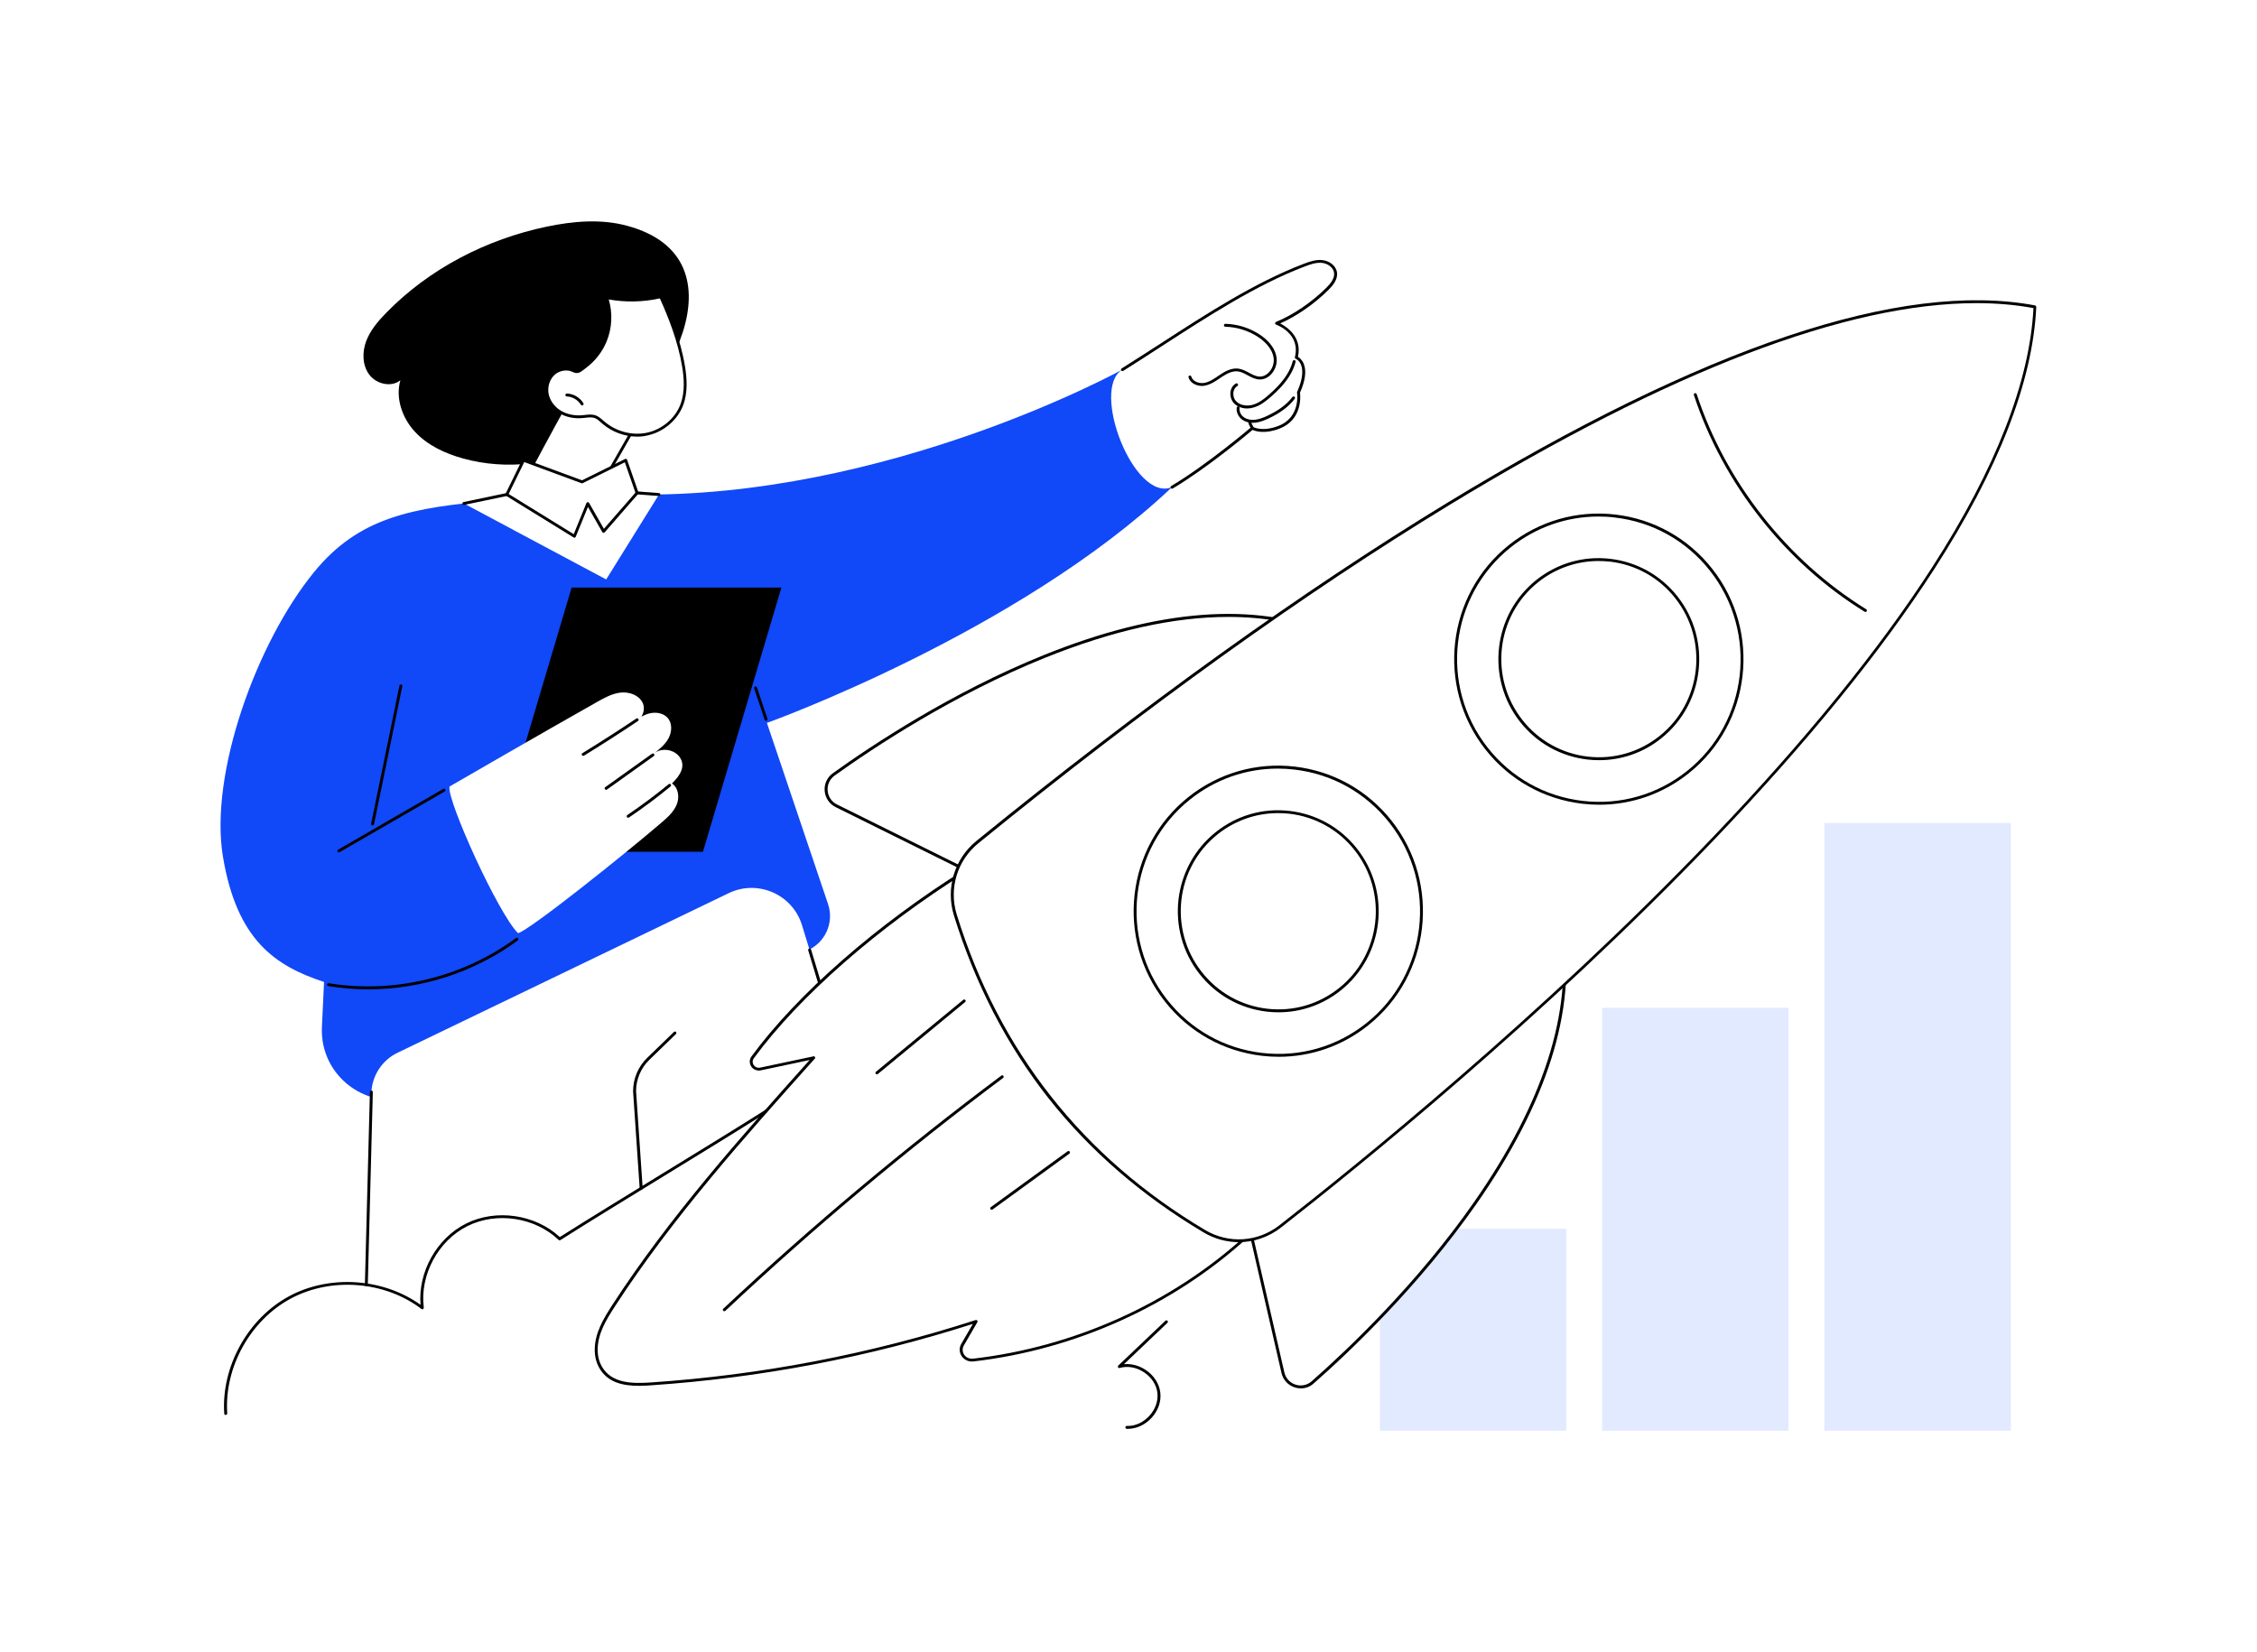
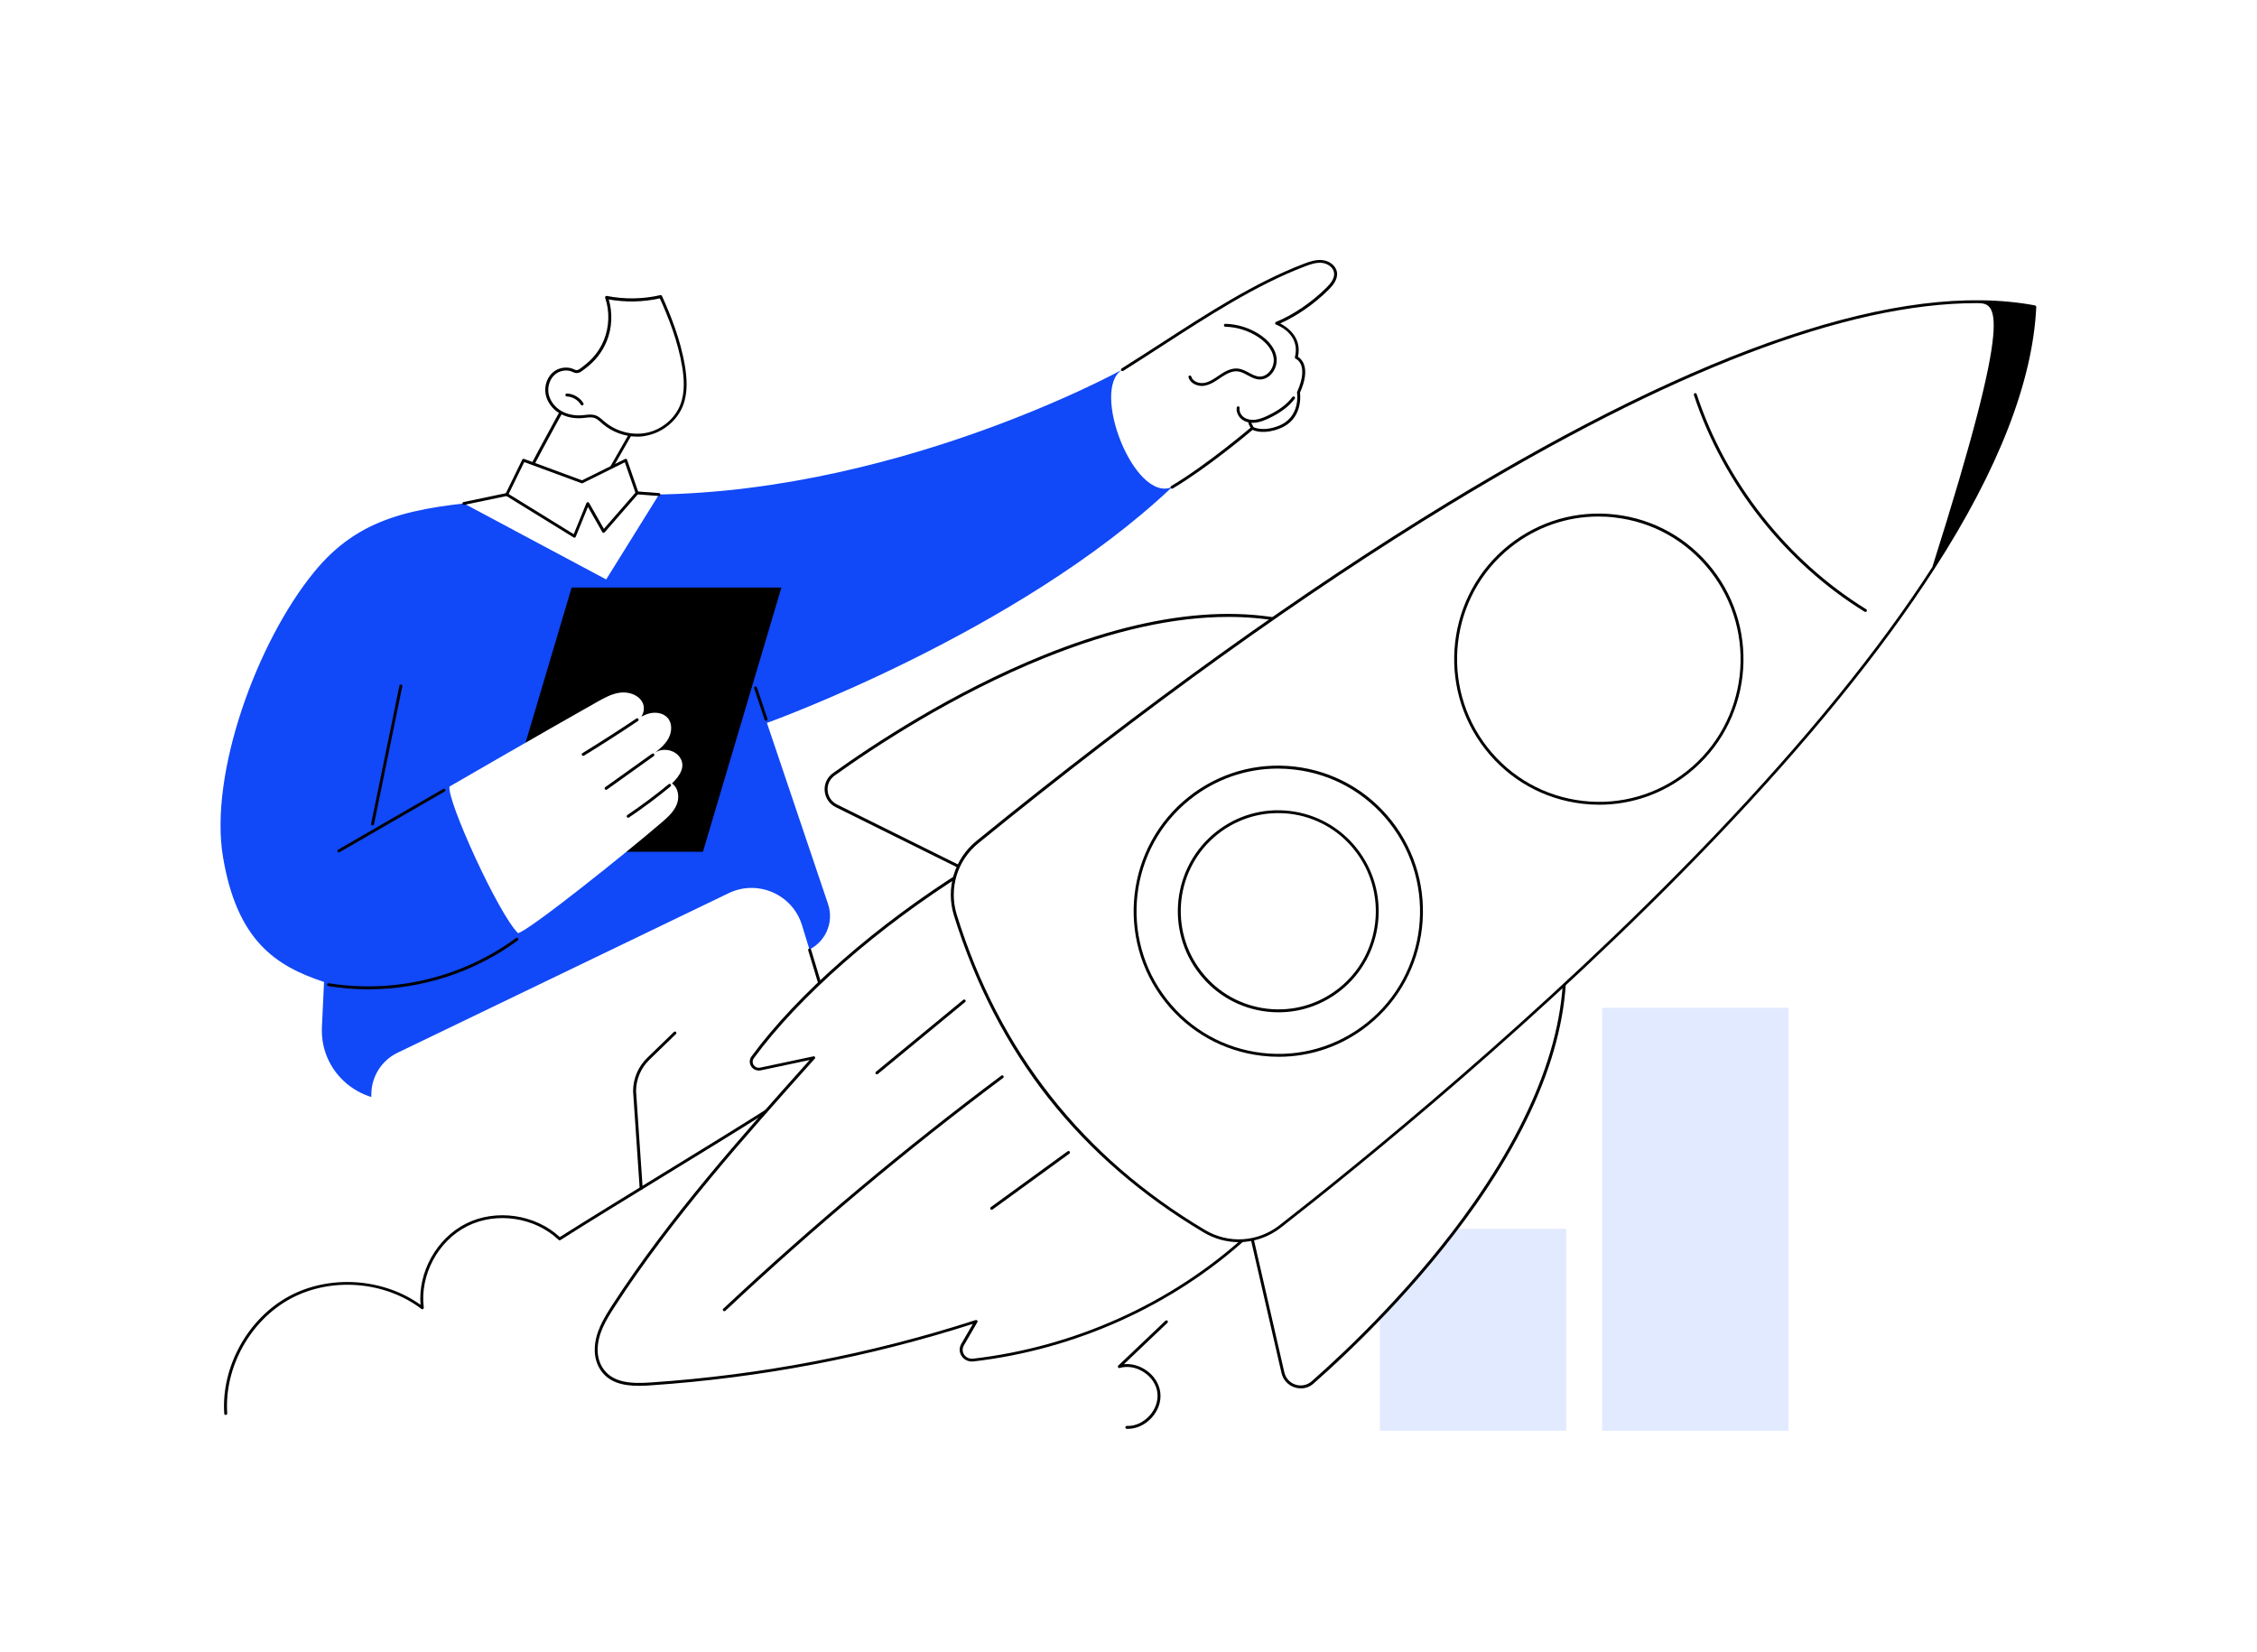
<svg xmlns="http://www.w3.org/2000/svg" version="1.1" id="Layer_1" x="0px" y="0px" viewBox="1458 -1000 3415 2500" style="enable-background:new 1458 -1000 3415 2500;" xml:space="preserve">
  <style type="text/css"> .st0{fill:#FFFFFF;} .st1{fill:#1148F7;} .st2{fill:#E2EAFF;} </style>
  <g id="Background">
    <rect x="1458" y="-1000" class="st0" width="3415" height="2500" />
  </g>
  <g id="Illustration">
    <g id="Startup_accelerator_1_">
      <g>
        <g>
          <g>
            <path class="st1" d="M2618.4,93.9c0,0,379.4-135.9,612.8-356.6c-55.7-31.9-57.1-101.9-75.3-177.9c0,0-355.9,196.4-743,188.8 c-3.5,11.2-8.5,21.9-15.9,31.1c-14.3,17.6-37.1,27.3-59,30.7c-21,3.3-43.1,2.2-63.7-3.5c-18.5-5.1-36.5-14.5-50.1-28.1 c-6.3-6.3-11.4-13.4-15.3-21.1c-127.6,10.2-207.9,25.6-275.3,107.9c-86.9,106-159.3,305.5-138.2,431.5s79,164.9,152.9,189.2 l-3.2,68.1c-3.6,75.5,71,130.1,141.9,103.8l590-218.6c28.7-10.6,43.7-42.2,33.9-71.2L2618.4,93.9z" />
            <path d="M2617.1,90.6c-0.9,0-1.8-0.6-2.1-1.5l-15.9-47.5c-0.4-1.2,0.2-2.4,1.4-2.8c1.2-0.4,2.4,0.2,2.8,1.4l15.9,47.5 c0.4,1.2-0.2,2.4-1.4,2.8C2617.5,90.6,2617.3,90.6,2617.1,90.6z" />
          </g>
          <g>
            <path class="st0" d="M3156-440.6c90.4-55.4,176.1-120.4,275.1-158.2c8.7-3.3,17.9-6.5,27.2-5.5c9.3,1,18.7,7.3,20.1,16.5 c1.5,9.3-5.3,17.8-11.9,24.5c-21,21-49.7,41.3-77.2,52.4c0,0,39.3,14,29.9,51.7c0,0,23.1,8.9,3.4,52.9c0,0,6.6,38.7-29.6,52.7 c-26,10-40.2,1.3-40.2,1.3s-64.5,65.8-121.5,89.4C3174.2-239.1,3107.4-410.8,3156-440.6z" />
            <path d="M3231.3-260.5c-0.8,0-1.5-0.4-1.9-1.1c-0.6-1-0.3-2.4,0.8-3c54.4-32.3,120.5-88.6,121.2-89.2c0.7-0.6,1.8-0.7,2.6-0.2 c0.1,0.1,13.7,8,38.3-1.5c34.1-13.2,28.3-49.9,28.2-50.3c-0.1-0.4,0-0.9,0.2-1.3c9.7-21.7,8.5-34.1,5.9-40.8 c-2.8-7-7.8-9.1-8-9.2c-1-0.4-1.6-1.5-1.3-2.6c8.8-35.4-27-48.6-28.5-49.1c-0.9-0.3-1.4-1.1-1.5-2c0-0.9,0.5-1.7,1.4-2.1 c25.7-10.4,54.3-29.8,76.5-52c5.5-5.5,12.7-13.8,11.3-22.6c-1.3-8.4-10.3-13.9-18.1-14.7c-8.8-0.9-17.4,2-26.2,5.4 c-73.5,28-146.2,75.2-216.5,120.7c-20.2,13.1-39.2,25.4-58.2,37.3c-1,0.6-2.4,0.3-3-0.7c-0.6-1-0.3-2.4,0.7-3 c19-11.9,38-24.2,58.2-37.2c70.5-45.7,143.4-92.9,217.3-121.1c8.9-3.4,18.5-6.7,28.2-5.6c9.7,1,20.4,7.7,22,18.4 c1.7,10.8-6.4,20.2-12.6,26.4c-21.2,21.2-48.3,40-73.3,51c10.3,5.3,33.4,20.7,26.9,50.5c2.3,1.4,6.2,4.5,8.7,10.5 c4.4,10.7,2.5,25.4-5.6,43.8c0.7,5.4,3.7,41-31.1,54.4c-22.3,8.6-36.3,3.9-40.7,1.9c-9,7.6-69.9,58.5-120.7,88.6 C3232-260.6,3231.7-260.5,3231.3-260.5z" />
-             <path d="M3345.1-381.9c-8,0-15.4-2.9-20.3-8.2c-4-4.4-5.9-11.1-4.9-17.4c0.9-5.5,3.8-9.8,8.1-12.2c1.1-0.6,2.4-0.2,3,0.8 c0.6,1.1,0.2,2.4-0.8,3c-3.1,1.8-5.2,5-5.9,9.1c-0.8,5,0.6,10.2,3.8,13.7c6.5,7.1,17.6,7.9,25.8,5.5c9.2-2.7,17.2-9,24.5-15.5 c9.6-8.5,21.6-20.1,29.4-34.6c2.7-5.1,4.8-10.3,6.2-15.7c0.3-1.2,1.5-1.9,2.7-1.6c1.2,0.3,1.9,1.5,1.6,2.7 c-1.5,5.7-3.7,11.3-6.6,16.6c-8.2,15.1-20.5,27.1-30.4,35.8c-7.7,6.8-16.2,13.5-26.2,16.4 C3351.7-382.4,3348.4-381.9,3345.1-381.9z" />
            <path d="M3276.8-416c-8.7,0-18-4.4-20.5-13c-0.3-1.2,0.3-2.4,1.5-2.7s2.4,0.3,2.7,1.5c2.2,7.7,12.3,11.1,20.3,9.5 c7.4-1.5,14-6,20.3-10.3c1.1-0.8,2.2-1.5,3.4-2.3c7.3-4.9,17.1-10.3,27.4-8.9c5.8,0.8,10.9,3.6,15.9,6.2 c5.2,2.8,10.2,5.5,15.6,5.8c5.3,0.3,10.4-2,14.6-6.4c5.3-5.6,8-13.6,7.2-21c-1.9-16.1-15.7-27.3-23.8-32.6 c-14.7-9.6-31.8-14.9-49.4-15.4c-1.2,0-2.2-1-2.1-2.3c0-1.2,1.1-2.2,2.3-2.1c18.4,0.5,36.2,6.1,51.6,16.1 c8.7,5.7,23.7,17.9,25.8,35.8c1,8.6-2.2,18-8.3,24.5c-5.1,5.4-11.5,8.1-18.1,7.8c-6.4-0.4-12-3.4-17.5-6.4 c-4.8-2.6-9.4-5.1-14.4-5.8c-8.8-1.2-17.7,3.8-24.4,8.2c-1.1,0.7-2.2,1.5-3.3,2.2c-6.7,4.6-13.7,9.3-22,11 C3280.2-416.2,3278.5-416,3276.8-416z" />
            <path d="M3353.7-360.2c-5.9,0-11.3-1.5-15.6-4.4c-6.3-4.3-9.9-11.8-8.8-18.7c0.2-1.2,1.3-2,2.5-1.8c1.2,0.2,2,1.3,1.8,2.5 c-0.8,5.2,2,11,6.9,14.3c4.4,3,10.5,4.2,17,3.4c6.3-0.8,12.5-3.3,17.6-5.7c17.2-8,29.8-17.3,38.4-28.6c0.7-1,2.1-1.2,3.1-0.4 c1,0.7,1.2,2.1,0.4,3.1c-9,11.8-22.1,21.6-40,29.9c-5.5,2.5-12,5.2-18.9,6.1C3356.6-360.3,3355.1-360.2,3353.7-360.2z" />
            <path d="M3352.1-351.8c-0.7,0-1.4-0.3-1.8-1c-1.8-2.6-3-5.5-3.7-8.5c-0.3-1.2,0.5-2.4,1.7-2.6c1.2-0.3,2.4,0.5,2.6,1.7 c0.6,2.5,1.6,4.9,3,7c0.7,1,0.4,2.4-0.6,3.1C3353-352,3352.5-351.8,3352.1-351.8z" />
          </g>
          <polygon points="2521.6,288.9 2204.2,288.9 2322.9,-110.9 2640.3,-110.9 " />
          <g>
            <g>
              <path class="st0" d="M2474.7,185.5c12.8-12.3,20.6-25.7,12.4-38.8c-8.2-13.1-28.7-16.2-40.3-6c8.6-6.8,17.5-13.8,22.7-23.5 c5.2-9.6,6-22.6-1.3-30.9c-6.3-7.2-17.2-9.1-26.6-7c-4.6,1-9,2.9-13.2,5.1c4.1-6.1,5.2-14.8,1.7-21.5 c-5.9-11.4-20.3-16.3-33.1-14.9c-12.8,1.4-24.4,7.9-35.6,14.2c-75,42.2-223.3,128-223.3,128c-3.9,21.3,74.2,193.2,103.8,221.9 c19.1-5.7,162.5-120.6,216.8-167.2c9.1-7.8,18.5-16.1,23.1-27.2C2486.4,206.9,2484.7,192.2,2474.7,185.5z" />
              <path d="M2340.4,143.7c-0.7,0-1.5-0.4-1.9-1c-0.6-1-0.3-2.4,0.7-3c27.4-16.9,54.9-34.5,81.6-52.4c1-0.7,2.4-0.4,3.1,0.6 c0.7,1,0.4,2.4-0.6,3.1c-26.8,18-54.3,35.6-81.8,52.5C2341.2,143.6,2340.8,143.7,2340.4,143.7z" />
              <path d="M2375.1,195.1c-0.7,0-1.4-0.3-1.8-0.9c-0.7-1-0.5-2.4,0.5-3.1l70.8-50.6c1-0.7,2.4-0.5,3.1,0.5s0.5,2.4-0.5,3.1 l-70.8,50.6C2376,195,2375.6,195.1,2375.1,195.1z" />
              <path d="M2408.4,237.4c-0.7,0-1.4-0.3-1.8-1c-0.7-1-0.4-2.4,0.6-3.1c21.5-14.5,42.6-30.3,62.6-46.7c0.9-0.8,2.3-0.6,3.1,0.3 c0.8,0.9,0.6,2.3-0.3,3.1c-20.1,16.6-41.3,32.4-62.9,47C2409.2,237.2,2408.8,237.4,2408.4,237.4z" />
            </g>
            <path d="M2015.1,497c-20.2,0-40.3-1.6-60.4-4.9c-1.2-0.2-2-1.3-1.8-2.5c0.2-1.2,1.3-2,2.5-1.8c99.1,16.1,202.4-8.8,283.3-68.3 c1-0.7,2.4-0.5,3.1,0.5c0.7,1,0.5,2.4-0.5,3.1C2175.8,471.3,2095.8,497,2015.1,497z" />
            <path d="M1970.7,289.8c-0.8,0-1.5-0.4-1.9-1.1c-0.6-1.1-0.2-2.4,0.8-3l159.1-91.9c1-0.6,2.4-0.2,3,0.8c0.6,1.1,0.2,2.4-0.8,3 l-159.1,91.9C1971.5,289.7,1971.1,289.8,1970.7,289.8z" />
            <path d="M2021.7,249c-0.1,0-0.3,0-0.4,0c-1.2-0.2-2-1.4-1.7-2.6l42.8-208.9c0.2-1.2,1.4-2,2.6-1.7c1.2,0.2,2,1.4,1.7,2.6 l-42.8,208.9C2023.7,248.3,2022.7,249,2021.7,249z" />
          </g>
        </g>
        <g>
          <path class="st0" d="M2671.4,399.7c-14.4-46.5-66.9-69.3-110.8-48.2L2059.5,593c-23.6,11.4-38.9,35-39.6,61.2 c-0.3,10.9-7.2,275.2-7.6,289.8c0,0,45.9,4.9,84.6,35.1c-3.5-134.8,121.4-173.6,207.7-104.4L2617,681.5l140.1,11.1 C2722,565.7,2691.8,465.4,2671.4,399.7z" />
          <path d="M2757.1,694.9c-1,0-1.9-0.6-2.1-1.6c-24.6-88.9-49.5-174.7-74.1-255.2c-0.4-1.2,0.3-2.4,1.5-2.8 c1.2-0.4,2.4,0.3,2.8,1.5c24.6,80.5,49.5,166.4,74.1,255.3c0.3,1.2-0.4,2.4-1.5,2.7C2757.5,694.9,2757.3,694.9,2757.1,694.9z" />
-           <path d="M2012.3,946.3L2012.3,946.3c-1.3,0-2.2-1-2.2-2.3c0.4-15.5,7.3-280.3,7.6-291.6c0-1.2,1-2.1,2.2-2.1c0,0,0,0,0.1,0 c1.2,0,2.2,1,2.1,2.3c-0.3,11.3-7.2,276.2-7.6,291.6C2014.5,945.3,2013.5,946.3,2012.3,946.3z" />
          <path d="M2428.1,800.5c-1.1,0-2.1-0.9-2.2-2.1l-10-147.1c0-19.1,7.8-37.5,21.4-50.6l40.4-39.2c0.9-0.8,2.3-0.8,3.1,0 c0.8,0.9,0.8,2.3,0,3.1l-40.4,39.2c-12.7,12.3-20,29.6-20,47.3l10,146.9c0.1,1.2-0.8,2.3-2.1,2.3 C2428.2,800.5,2428.2,800.5,2428.1,800.5z" />
        </g>
        <g>
-           <path d="M2406.7-658.4c-39.5-10.7-81.6-7-121.7,1.4c-91.1,19.1-177.5,63.6-242.6,130.3c-12.4,12.7-24.2,26.5-30.4,43.1 s-5.8,36.6,4.9,50.7c10.7,14.1,33.1,19.4,46.9,8.3c-7.7,27.1,2.8,57.2,22,77.9s45.8,33,73,40.5c65.7,18.1,138.2,9.6,198-23.1 C2464.3-388.2,2590.8-608.8,2406.7-658.4z" />
          <g>
            <path class="st0" d="M2310.2-382.3c0,0-60,108.3-70.3,134.1c0,0,10.3,77.6,88.1,70.8c11-1,34.4-3.3,60.3-17.7 c30.9-17.2,27.3-56.6,11.6-60.8c-16.6-4.4-24.6-23.3-16-38.3l38.3-67C2422.3-361.1,2410.7-448.8,2310.2-382.3z" />
            <path d="M2318.6-174.8c-70.4,0-80.8-72.3-80.9-73.1c0-0.4,0-0.8,0.1-1.1c10.2-25.6,68-129.9,70.4-134.4 c0.2-0.3,0.4-0.6,0.7-0.8c35.7-23.6,64.5-30.8,85.6-21.2c25.3,11.5,29.7,42.6,29.9,44c0.1,0.5,0,1-0.3,1.4l-38.3,67 c-3.7,6.5-4.2,14.2-1.3,21.1c2.9,6.9,8.7,12,16,14c6.8,1.8,11.8,9.3,13.1,19.4c1.7,13.8-3.6,33.9-24.2,45.4 c-26.9,14.9-50.9,17-61.2,17.9C2324.9-174.9,2321.7-174.8,2318.6-174.8z M2242.2-247.9c1.1,7.4,13.4,74.6,85.7,68.3 c10-0.9,33.4-2.9,59.4-17.4c18.7-10.4,23.5-28.6,22-41c-1-8.2-4.9-14.4-9.9-15.7c-8.6-2.3-15.5-8.3-18.9-16.5s-2.8-17.3,1.6-25 l37.9-66.3c-0.8-4.6-6.1-30.2-27.2-39.8c-19.5-8.9-46.7-2-80.8,20.5C2307.6-373,2252.6-273.3,2242.2-247.9z" />
          </g>
          <g>
            <g>
              <path class="st0" d="M2297-435.7c-9.2,7.2-13.4,19.9-11.4,31.5s9.8,21.7,19.9,27.7s22.2,8.1,33.9,7c6.4-0.6,13.2-2.1,19.2,0.1 c4.7,1.7,8.3,5.5,12.1,8.7c17.9,15.5,43.1,22.5,66.3,17.6c23.2-4.8,43.7-21.7,52.3-43.7c7.1-18.2,6.1-38.6,3-57.9 c-6-37-19.4-72.3-34.8-106.4c-26.8,6.2-54.9,6.7-81.8,1.2c7.2,21.1,6.4,44.9-2,65.5c-6.5,15.7-17.4,29.6-31,39.7 c-2.8,2-7.1,6-10.5,6.8c-4.3,0.9-6.9-1.9-11.3-3C2312.7-442.8,2303.6-440.9,2297-435.7z" />
              <path d="M2422.3-339.3c-19,0-38.3-7-53-19.7c-0.6-0.6-1.3-1.1-1.9-1.7c-3.1-2.8-6-5.4-9.5-6.7c-4.4-1.6-9.3-1-14.5-0.4 c-1.3,0.1-2.5,0.3-3.8,0.4c-12.8,1.2-25.3-1.4-35.2-7.3c-11-6.6-18.9-17.5-20.9-29.2c-2.2-12.7,2.7-26.2,12.2-33.6 c7.1-5.5,16.9-7.6,25.7-5.5c1.8,0.4,3.3,1.1,4.7,1.7c2.1,1,3.7,1.7,5.7,1.2c2.2-0.5,5.3-3,7.6-4.8c0.7-0.6,1.4-1.1,2-1.6 c13.5-10,24-23.4,30.3-38.8c8.2-20.1,9-43.4,2-64c-0.3-0.7-0.1-1.6,0.4-2.2s1.3-0.9,2.1-0.7c26.5,5.3,54.5,4.9,80.9-1.2 c1-0.2,2.1,0.3,2.5,1.2c12.8,28.4,28.3,66.2,34.9,107c2.5,15.5,4.9,38.4-3.1,59c-8.7,22.4-29.9,40.1-53.9,45.1 C2432.5-339.8,2427.4-339.3,2422.3-339.3z M2351.1-372.7c2.8,0,5.5,0.3,8.3,1.3c4.3,1.6,7.7,4.6,11,7.5 c0.6,0.6,1.2,1.1,1.9,1.6c17.6,15.2,42.2,21.8,64.4,17.1c22.6-4.7,42.5-21.3,50.7-42.4c7.6-19.6,5.3-41.8,2.9-56.7 c-6.4-39.5-21.3-76.3-33.9-104.2c-25.2,5.6-51.9,6.2-77.3,1.6c6.1,20.7,5,43.6-3.2,63.5c-6.6,16.1-17.6,30.1-31.8,40.6 c-0.6,0.4-1.2,0.9-1.9,1.5c-2.8,2.2-6.3,5-9.4,5.6c-3.4,0.7-6-0.4-8.4-1.5c-1.2-0.6-2.5-1.1-3.9-1.5c-7.5-1.8-15.9,0-21.9,4.7 c-8.3,6.5-12.5,18.3-10.6,29.4c1.9,10.5,8.9,20.3,18.9,26.2c9.1,5.4,20.7,7.8,32.6,6.7c1.2-0.1,2.4-0.3,3.7-0.4 C2345.6-372.4,2348.4-372.7,2351.1-372.7z M2297-435.7L2297-435.7L2297-435.7z" />
            </g>
            <path d="M2338.8-386.5c-0.7,0-1.5-0.4-1.9-1.1c-4.4-7.3-12.8-12.2-21.3-12.5c-1.2,0-2.2-1.1-2.1-2.3c0-1.2,1.1-2.2,2.3-2.1 c10,0.3,19.7,6.1,24.9,14.6c0.6,1,0.3,2.4-0.7,3C2339.6-386.6,2339.2-386.5,2338.8-386.5z" />
          </g>
          <polygon class="st0" points="2159.9,-238.1 2225,-251.8 2250.2,-303.6 2338.8,-270.9 2404.9,-303.6 2422.1,-254.2 2455.1,-251.7 2375.2,-123.2 " />
          <path d="M2159.9-235.9c-1,0-1.9-0.7-2.2-1.8c-0.2-1.2,0.5-2.4,1.7-2.6l64-13.4l24.8-50.8c0.5-1,1.7-1.5,2.7-1.1l87.7,32.4 l65.2-32.3c0.6-0.3,1.2-0.3,1.8-0.1c0.6,0.2,1,0.7,1.2,1.3l16.7,48l31.6,2.4c1.2,0.1,2.1,1.1,2,2.4c-0.1,1.2-1.1,2.1-2.4,2 l-33-2.5c-0.9-0.1-1.6-0.6-1.9-1.5l-16.4-47l-63.8,31.6c-0.5,0.3-1.2,0.3-1.7,0.1l-86.7-32l-24.4,50c-0.3,0.6-0.9,1.1-1.5,1.2 l-65,13.6C2160.2-235.9,2160-235.9,2159.9-235.9z" />
          <path d="M2327.2-186.4c-0.4,0-0.8-0.1-1.2-0.3l-102.3-63.1c-1-0.6-1.4-2-0.7-3c0.6-1,2-1.4,3-0.7l100.1,61.8l19.2-47.1 c0.3-0.8,1.1-1.3,1.9-1.4c0.8-0.1,1.6,0.4,2.1,1.1l22.4,39.3l48.6-55.7c0.8-0.9,2.2-1,3.1-0.2c0.9,0.8,1,2.2,0.2,3.1l-50.7,58.1 c-0.5,0.5-1.2,0.8-1.9,0.7c-0.7-0.1-1.3-0.5-1.7-1.1l-21.7-38.1l-18.5,45.3c-0.2,0.6-0.7,1.1-1.4,1.3 C2327.7-186.5,2327.5-186.4,2327.2-186.4z" />
        </g>
      </g>
      <g>
        <rect x="3545.8" y="859.4" class="st2" width="282.1" height="305.6" />
        <rect x="3882.1" y="524.9" class="st2" width="282.1" height="640.1" />
-         <rect x="4218.4" y="245.4" class="st2" width="282.1" height="919.6" />
      </g>
      <g>
        <g>
          <g>
            <g>
              <g>
                <path class="st0" d="M3344.5,871.2c-112.7,102.7-260.2,169.1-413.7,186.8c-13.3,1.5-22.7-12-16.2-23.3l20.4-35.2 c-159,51.4-324.7,83.3-491.7,94.5c-28.2,1.9-60.5,1.9-76.2-24.7c-4.9-8.3-7-17.8-6.9-27.3c0.2-24.8,13.3-46.2,26.5-66.5 c87.3-134.4,195.2-255,302.6-375.1l-80.3,17c-10.5,2.2-18.2-9.1-12-17.6c78.8-107.4,208.8-211.6,323.4-283L3344.5,871.2z" />
                <path d="M2424.9,1097c-23.7,0-46.9-4.6-59.8-26.5c-4.8-8.2-7.3-18-7.2-28.5c0.2-24.7,12.8-46.1,26.8-67.7 C2471,841.4,2578.6,720.7,2683,604l-73.7,15.6c-5.8,1.2-11.6-1.1-14.7-6c-3-4.7-2.9-10.5,0.5-15.1 c69.2-94.3,190.4-200.3,324-283.6c1-0.6,2.2-0.4,2.9,0.5l424.1,554.3c0.7,0.9,0.6,2.2-0.3,3 c-113,102.9-260.4,169.5-414.9,187.4c-7.2,0.8-14-2.3-17.9-8.2c-3.7-5.6-3.9-12.5-0.5-18.4l17.5-30.2 c-157.6,50.5-321.3,81.7-486.7,92.9C2437.3,1096.7,2431.1,1097,2424.9,1097z M2689.2,598.3c0.8,0,1.5,0.4,1.9,1.1 c0.5,0.8,0.4,1.9-0.3,2.6c-105.7,118.1-215,240.3-302.4,374.8c-14.2,21.8-25.9,41.8-26.1,65.3c-0.1,9.6,2.2,18.7,6.6,26.2 c15,25.4,46.2,25.5,74.2,23.6c167-11.3,332.2-43,491.1-94.4c0.9-0.3,1.8,0,2.4,0.7c0.6,0.7,0.7,1.7,0.2,2.5l-20.4,35.2 c-2.5,4.4-2.4,9.5,0.3,13.8c2.9,4.5,8.2,6.8,13.7,6.2c153-17.7,298.8-83.4,411-184.9l-421.7-551.1 c-132.5,82.8-252.5,187.9-321.1,281.4c-2.7,3.7-1.9,7.6-0.4,10.1c1.7,2.6,5.3,5.1,10.1,4.1l80.3-17 C2688.9,598.4,2689,598.3,2689.2,598.3z" />
              </g>
              <path d="M2784.8,625.7c-0.6,0-1.3-0.3-1.7-0.8c-0.8-0.9-0.6-2.3,0.3-3.1l132.1-108.9c0.9-0.8,2.3-0.6,3.1,0.3 c0.8,0.9,0.6,2.3-0.3,3.1l-132.1,108.9C2785.7,625.5,2785.2,625.7,2784.8,625.7z" />
              <path d="M2553.9,984.1c-0.6,0-1.2-0.2-1.6-0.7c-0.8-0.9-0.8-2.3,0.1-3.1c133.1-124.8,274.7-243.5,420.7-352.7 c1-0.7,2.4-0.5,3.1,0.4c0.7,1,0.5,2.4-0.4,3.1c-145.9,109.1-287.4,227.7-420.3,352.4C2555,983.9,2554.4,984.1,2553.9,984.1z" />
              <path d="M2958.5,830.6c-0.7,0-1.4-0.3-1.8-0.9c-0.7-1-0.5-2.4,0.5-3.1l116.2-84.5c1-0.7,2.4-0.5,3.1,0.5 c0.7,1,0.5,2.4-0.5,3.1l-116.2,84.5C2959.4,830.5,2958.9,830.6,2958.5,830.6z" />
            </g>
            <g>
              <g>
                <g>
                  <path class="st0" d="M3338.6,813.2l60.6,263.9c4.7,20.5,29.4,28.5,45.1,14.7c107.4-94.6,422.8-400.1,377-686.4L3338.6,813.2 z" />
                  <path d="M3426.2,1100.9c-3.1,0-6.1-0.5-9.2-1.5c-10.1-3.3-17.6-11.4-20-21.8l-60.6-263.9c-0.2-0.8,0.1-1.6,0.7-2.2 l482.7-407.8c0.6-0.5,1.4-0.7,2.2-0.4c0.7,0.3,1.3,0.9,1.4,1.7c19.8,123.3-24.4,263.5-131.4,416.7 c-86.3,123.6-191.3,223.3-246.3,271.7C3440.2,1098.4,3433.3,1100.9,3426.2,1100.9z M3341,814l60.3,262.6 c2,8.9,8.4,15.9,17,18.6c8.6,2.8,17.7,0.8,24.4-5.1c54.8-48.3,159.6-147.7,245.6-271c105.1-150.6,149.3-288.4,131.2-409.6 L3341,814z" />
                </g>
                <g>
                  <path class="st0" d="M2965.1,339.1l-241.7-119.8c-18.7-9.3-20.9-35.3-3.9-47.5c116.2-83.4,484.2-322.2,750.8-211.8 L2965.1,339.1z" />
                  <path d="M2965.1,341.3c-0.3,0-0.7-0.1-1-0.2l-241.7-119.8c-9.5-4.7-15.7-13.9-16.6-24.5s3.8-20.6,12.4-26.8 c59.5-42.7,180.1-122.7,319.5-178.9c172.8-69.6,318.6-80.8,433.5-33.2c0.7,0.3,1.2,1,1.3,1.8s-0.2,1.6-0.9,2l-505.3,379 C2966,341.1,2965.6,341.3,2965.1,341.3z M3316.5-66.5c-82.3,0-174.9,20.6-277.2,61.8c-139,56-259.2,135.8-318.5,178.3 c-7.3,5.3-11.3,13.8-10.5,22.8c0.7,9.1,6,16.9,14.1,20.9l240.4,119.2l501.1-375.9C3420.9-57.5,3371-66.5,3316.5-66.5z" />
                </g>
              </g>
              <g>
                <path class="st0" d="M4536.9-535.5l-0.2-0.3c-473.6-88.6-1357.9,613.1-1599.8,809.9c-32.6,26.5-45.9,70.4-33.4,110.6 c64.5,208.1,190.1,367.5,376.8,478.3c36.1,21.5,81.6,18.5,114.8-7.3C3640.9,664,4514.2-51.7,4536.9-535.5z" />
-                 <path d="M3332.4,879.6c-18.3,0-36.6-4.9-53.2-14.7c-93.1-55.3-172.1-123.7-234.8-203.2c-62.7-79.6-110.8-172.5-143-276.3 c-12.8-41.4,0.6-85.7,34.1-113c252.9-205.7,492.9-378,713.2-512.1c387.3-235.7,686.2-336,888.3-298.2c0.5,0.1,1,0.4,1.3,0.8 l0.2,0.3c0.3,0.4,0.5,0.9,0.5,1.5c-5.3,112.2-57,245.3-153.8,395.6c-80.5,125.1-192.9,263.3-334.1,410.9 c-256.9,268.6-543.5,499.5-654.8,586.2C3377.5,872.1,3355,879.6,3332.4,879.6z M4448.5-541.3 c-196.3,0-463.8,102.4-797.4,305.4c-220.2,134-460,306.2-712.7,511.8c-32.1,26.1-45,68.6-32.7,108.3 c64.1,206.5,190.5,367,375.8,477.1c35.5,21.1,79.6,18.3,112.3-7.2c111.2-86.7,397.7-317.4,654.4-585.8 c141-147.4,253.2-285.4,333.6-410.3c95.9-148.9,147.3-280.7,153-391.8C4507.6-538.8,4478.9-541.3,4448.5-541.3z" />
+                 <path d="M3332.4,879.6c-18.3,0-36.6-4.9-53.2-14.7c-93.1-55.3-172.1-123.7-234.8-203.2c-62.7-79.6-110.8-172.5-143-276.3 c-12.8-41.4,0.6-85.7,34.1-113c252.9-205.7,492.9-378,713.2-512.1c387.3-235.7,686.2-336,888.3-298.2c0.5,0.1,1,0.4,1.3,0.8 l0.2,0.3c0.3,0.4,0.5,0.9,0.5,1.5c-5.3,112.2-57,245.3-153.8,395.6c-80.5,125.1-192.9,263.3-334.1,410.9 c-256.9,268.6-543.5,499.5-654.8,586.2C3377.5,872.1,3355,879.6,3332.4,879.6z M4448.5-541.3 c-196.3,0-463.8,102.4-797.4,305.4c-220.2,134-460,306.2-712.7,511.8c-32.1,26.1-45,68.6-32.7,108.3 c64.1,206.5,190.5,367,375.8,477.1c35.5,21.1,79.6,18.3,112.3-7.2c111.2-86.7,397.7-317.4,654.4-585.8 c141-147.4,253.2-285.4,333.6-410.3C4507.6-538.8,4478.9-541.3,4448.5-541.3z" />
              </g>
              <g>
                <g>
                  <path class="st0" d="M3526.9,549.9c-93.8,74.7-230.2,58.7-304.6-35.7c-74.4-94.4-58.7-231.6,35.2-306.3 c93.8-74.7,230.2-58.7,304.6,35.7C3636.4,338,3620.7,475.1,3526.9,549.9z" />
                  <path d="M3392.8,599.1c-8.5,0-17-0.5-25.5-1.5c-58.2-6.8-110.3-35.9-146.7-82.1c-75-95.2-59.1-234,35.5-309.4 c45.8-36.4,102.9-52.8,160.9-46.1c58.2,6.8,110.3,35.9,146.7,82.1c75,95.2,59.1,234-35.5,309.4 C3489.2,582.7,3441.9,599.1,3392.8,599.1z M3391.5,163c-48.1,0-94.4,16.1-132.7,46.6c-92.7,73.8-108.3,209.9-34.8,303.2 c35.7,45.3,86.7,73.9,143.8,80.5c56.9,6.6,112.8-9.4,157.7-45.1c92.7-73.8,108.3-209.9,34.8-303.2 c-35.7-45.3-86.7-73.9-143.8-80.5C3408.1,163.5,3399.8,163,3391.5,163z" />
                </g>
                <g>
                  <path class="st0" d="M3485.2,497c-64.8,51.6-159.1,40.6-210.5-24.7c-51.4-65.3-40.5-160,24.3-211.7 c64.8-51.6,159.1-40.6,210.5,24.7C3561,350.6,3550.1,445.4,3485.2,497z" />
                  <path d="M3392.6,531.8c-5.9,0-11.8-0.3-17.7-1c-40.4-4.7-76.6-24.9-101.9-57c-52.1-66.1-41-162.4,24.6-214.7 c31.8-25.3,71.4-36.7,111.7-32c40.4,4.7,76.6,24.9,101.9,57c52.1,66.1,41,162.4-24.7,214.7 C3459.5,520.3,3426.7,531.8,3392.6,531.8z M3391.7,230.4c-33.1,0-65,11.1-91.3,32c-63.8,50.8-74.5,144.4-23.9,208.6 c24.5,31.2,59.7,50.8,98.9,55.4c39.1,4.5,77.6-6.5,108.5-31.1c63.8-50.8,74.5-144.4,23.9-208.6 c-24.5-31.2-59.7-50.8-98.9-55.4C3403.1,230.7,3397.4,230.4,3391.7,230.4z" />
                </g>
              </g>
              <g>
                <g>
                  <path class="st0" d="M4011.8,168.4c-93.8,74.7-230.2,58.7-304.6-35.7s-58.7-231.6,35.2-306.3 c93.8-74.7,230.2-58.7,304.6,35.7C4121.4-43.4,4105.7,93.7,4011.8,168.4z" />
                  <path d="M3877.8,217.7c-8.5,0-17-0.5-25.5-1.5c-58.2-6.8-110.3-35.9-146.7-82.1c-75-95.2-59.1-234,35.5-309.4 c45.8-36.4,102.9-52.8,160.9-46.1c58.2,6.8,110.3,35.9,146.7,82.1c75,95.2,59.1,234-35.5,309.4 C3974.2,201.2,3926.9,217.7,3877.8,217.7z M3876.5-218.4c-48.1,0-94.4,16.1-132.7,46.6C3651.1-98,3635.5,38.1,3709,131.4 c35.7,45.3,86.7,73.9,143.8,80.5c56.9,6.6,112.8-9.4,157.7-45.1c92.7-73.8,108.3-209.9,34.8-303.2 c-35.7-45.3-86.7-73.9-143.8-80.5C3893.1-218,3884.8-218.4,3876.5-218.4z M4011.8,168.4L4011.8,168.4L4011.8,168.4z" />
                </g>
                <g>
                  <path class="st0" d="M3970.2,115.6c-64.8,51.6-159.1,40.6-210.5-24.7c-51.4-65.3-40.5-160,24.3-211.7 c64.8-51.6,159.1-40.6,210.5,24.7S4035.1,64,3970.2,115.6z" />
-                   <path d="M3877.6,150.3c-5.9,0-11.8-0.3-17.7-1c-40.4-4.7-76.6-24.9-101.9-57c-52.1-66.1-41-162.4,24.6-214.7 c31.8-25.3,71.4-36.7,111.7-32c40.4,4.7,76.6,24.9,101.9,57c52.1,66.1,41,162.4-24.7,214.7 C3944.5,138.9,3911.7,150.3,3877.6,150.3z M3876.7-151.1c-33.1,0-65,11.1-91.3,32c-63.8,50.8-74.5,144.4-23.9,208.6 c24.5,31.2,59.7,50.8,98.9,55.4c39.1,4.5,77.6-6.5,108.5-31.1c63.8-50.8,74.5-144.4,23.9-208.6 c-24.5-31.2-59.7-50.8-98.9-55.4C3888.1-150.7,3882.4-151.1,3876.7-151.1z" />
                </g>
              </g>
              <path d="M4280.6-74c-0.4,0-0.8-0.1-1.2-0.3c-120-74-214.2-193.5-258.4-327.9c-0.4-1.2,0.2-2.4,1.4-2.8 c1.1-0.4,2.4,0.2,2.8,1.4c43.9,133.4,137.4,252,256.5,325.5c1,0.6,1.4,2,0.7,3C4282.1-74.3,4281.4-74,4280.6-74z" />
            </g>
          </g>
        </g>
        <path d="M1799.5,1141.2c-1.1,0-2.1-0.9-2.2-2.1c-4.7-71,35.7-144.1,98.4-177.8c61.2-32.9,142.1-27.3,198.6,13.1 c-4-49.4,24.3-100.5,68.7-122.8c45.4-22.8,104.8-14.2,142,20.3c42-26.6,99.3-61.7,154.7-95.7c56.1-34.4,114.1-69.9,156.2-96.6 c1-0.7,2.4-0.3,3,0.7c0.7,1,0.3,2.4-0.7,3c-42.1,26.7-100.1,62.3-156.2,96.6c-56.1,34.4-114.1,69.9-156.1,96.6 c-0.9,0.5-2,0.4-2.7-0.3c-35.8-34.3-93.9-43-138.2-20.8c-44.3,22.3-72,74.1-65.8,123.3c0.1,0.9-0.3,1.7-1.1,2.2 c-0.8,0.4-1.7,0.4-2.4-0.2c-55.3-42.2-136.6-48.6-197.8-15.7c-61.2,32.9-100.8,104.3-96.1,173.6c0.1,1.2-0.8,2.3-2.1,2.3 C1799.6,1141.2,1799.5,1141.2,1799.5,1141.2z" />
        <path d="M3164.5,1162.1c-0.5,0-1.1,0-1.6,0c-1.2,0-2.2-1.1-2.1-2.3c0-1.2,1.1-2.2,2.3-2.1c12.3,0.5,24.6-5.1,33.9-15.2 c9.3-10.1,13.7-22.9,12.2-35.1c-1.5-12.2-9-23.5-20.4-31c-11.5-7.5-24.8-9.9-36.6-6.4c-1,0.3-2-0.1-2.5-1s-0.3-2,0.4-2.7 l71.3-67.8c0.9-0.8,2.3-0.8,3.1,0.1c0.8,0.9,0.8,2.3-0.1,3.1l-65.8,62.6c10.9-1.1,22.5,1.8,32.6,8.5 c12.6,8.2,20.7,20.7,22.4,34.2c1.7,13.5-3.2,27.6-13.3,38.6C3190.5,1156.1,3177.6,1162.1,3164.5,1162.1z" />
      </g>
    </g>
  </g>
</svg>